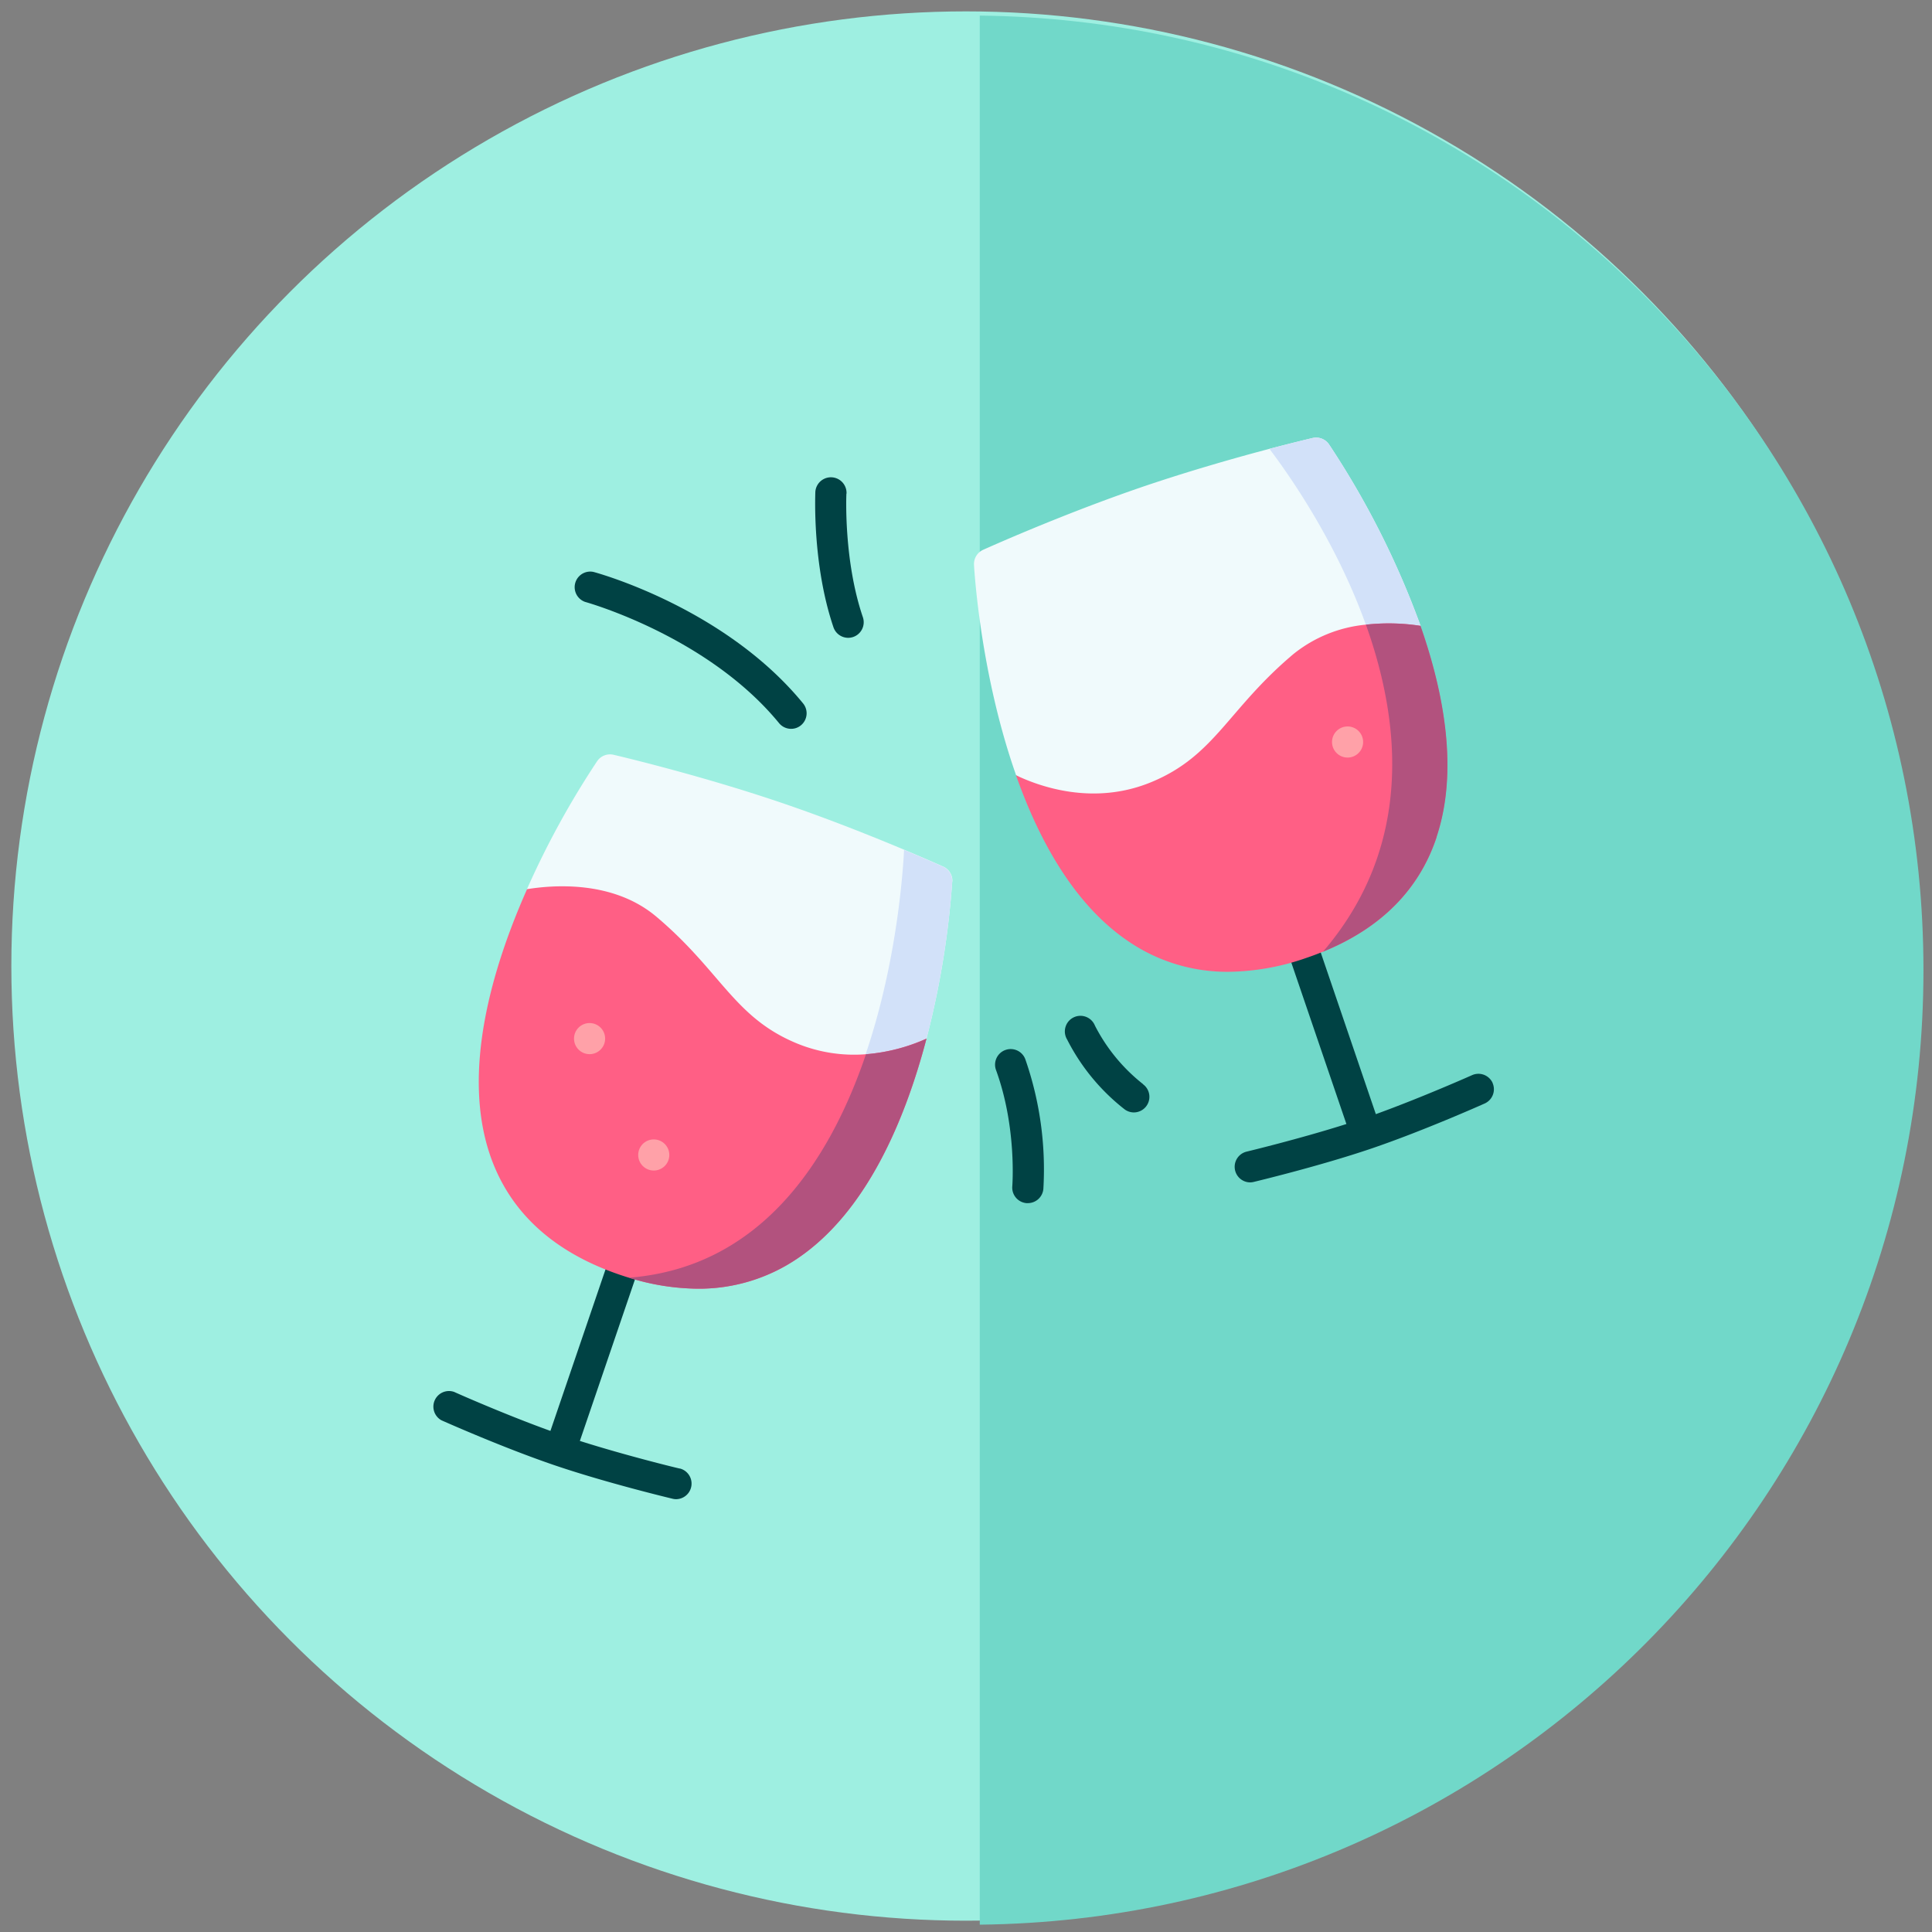
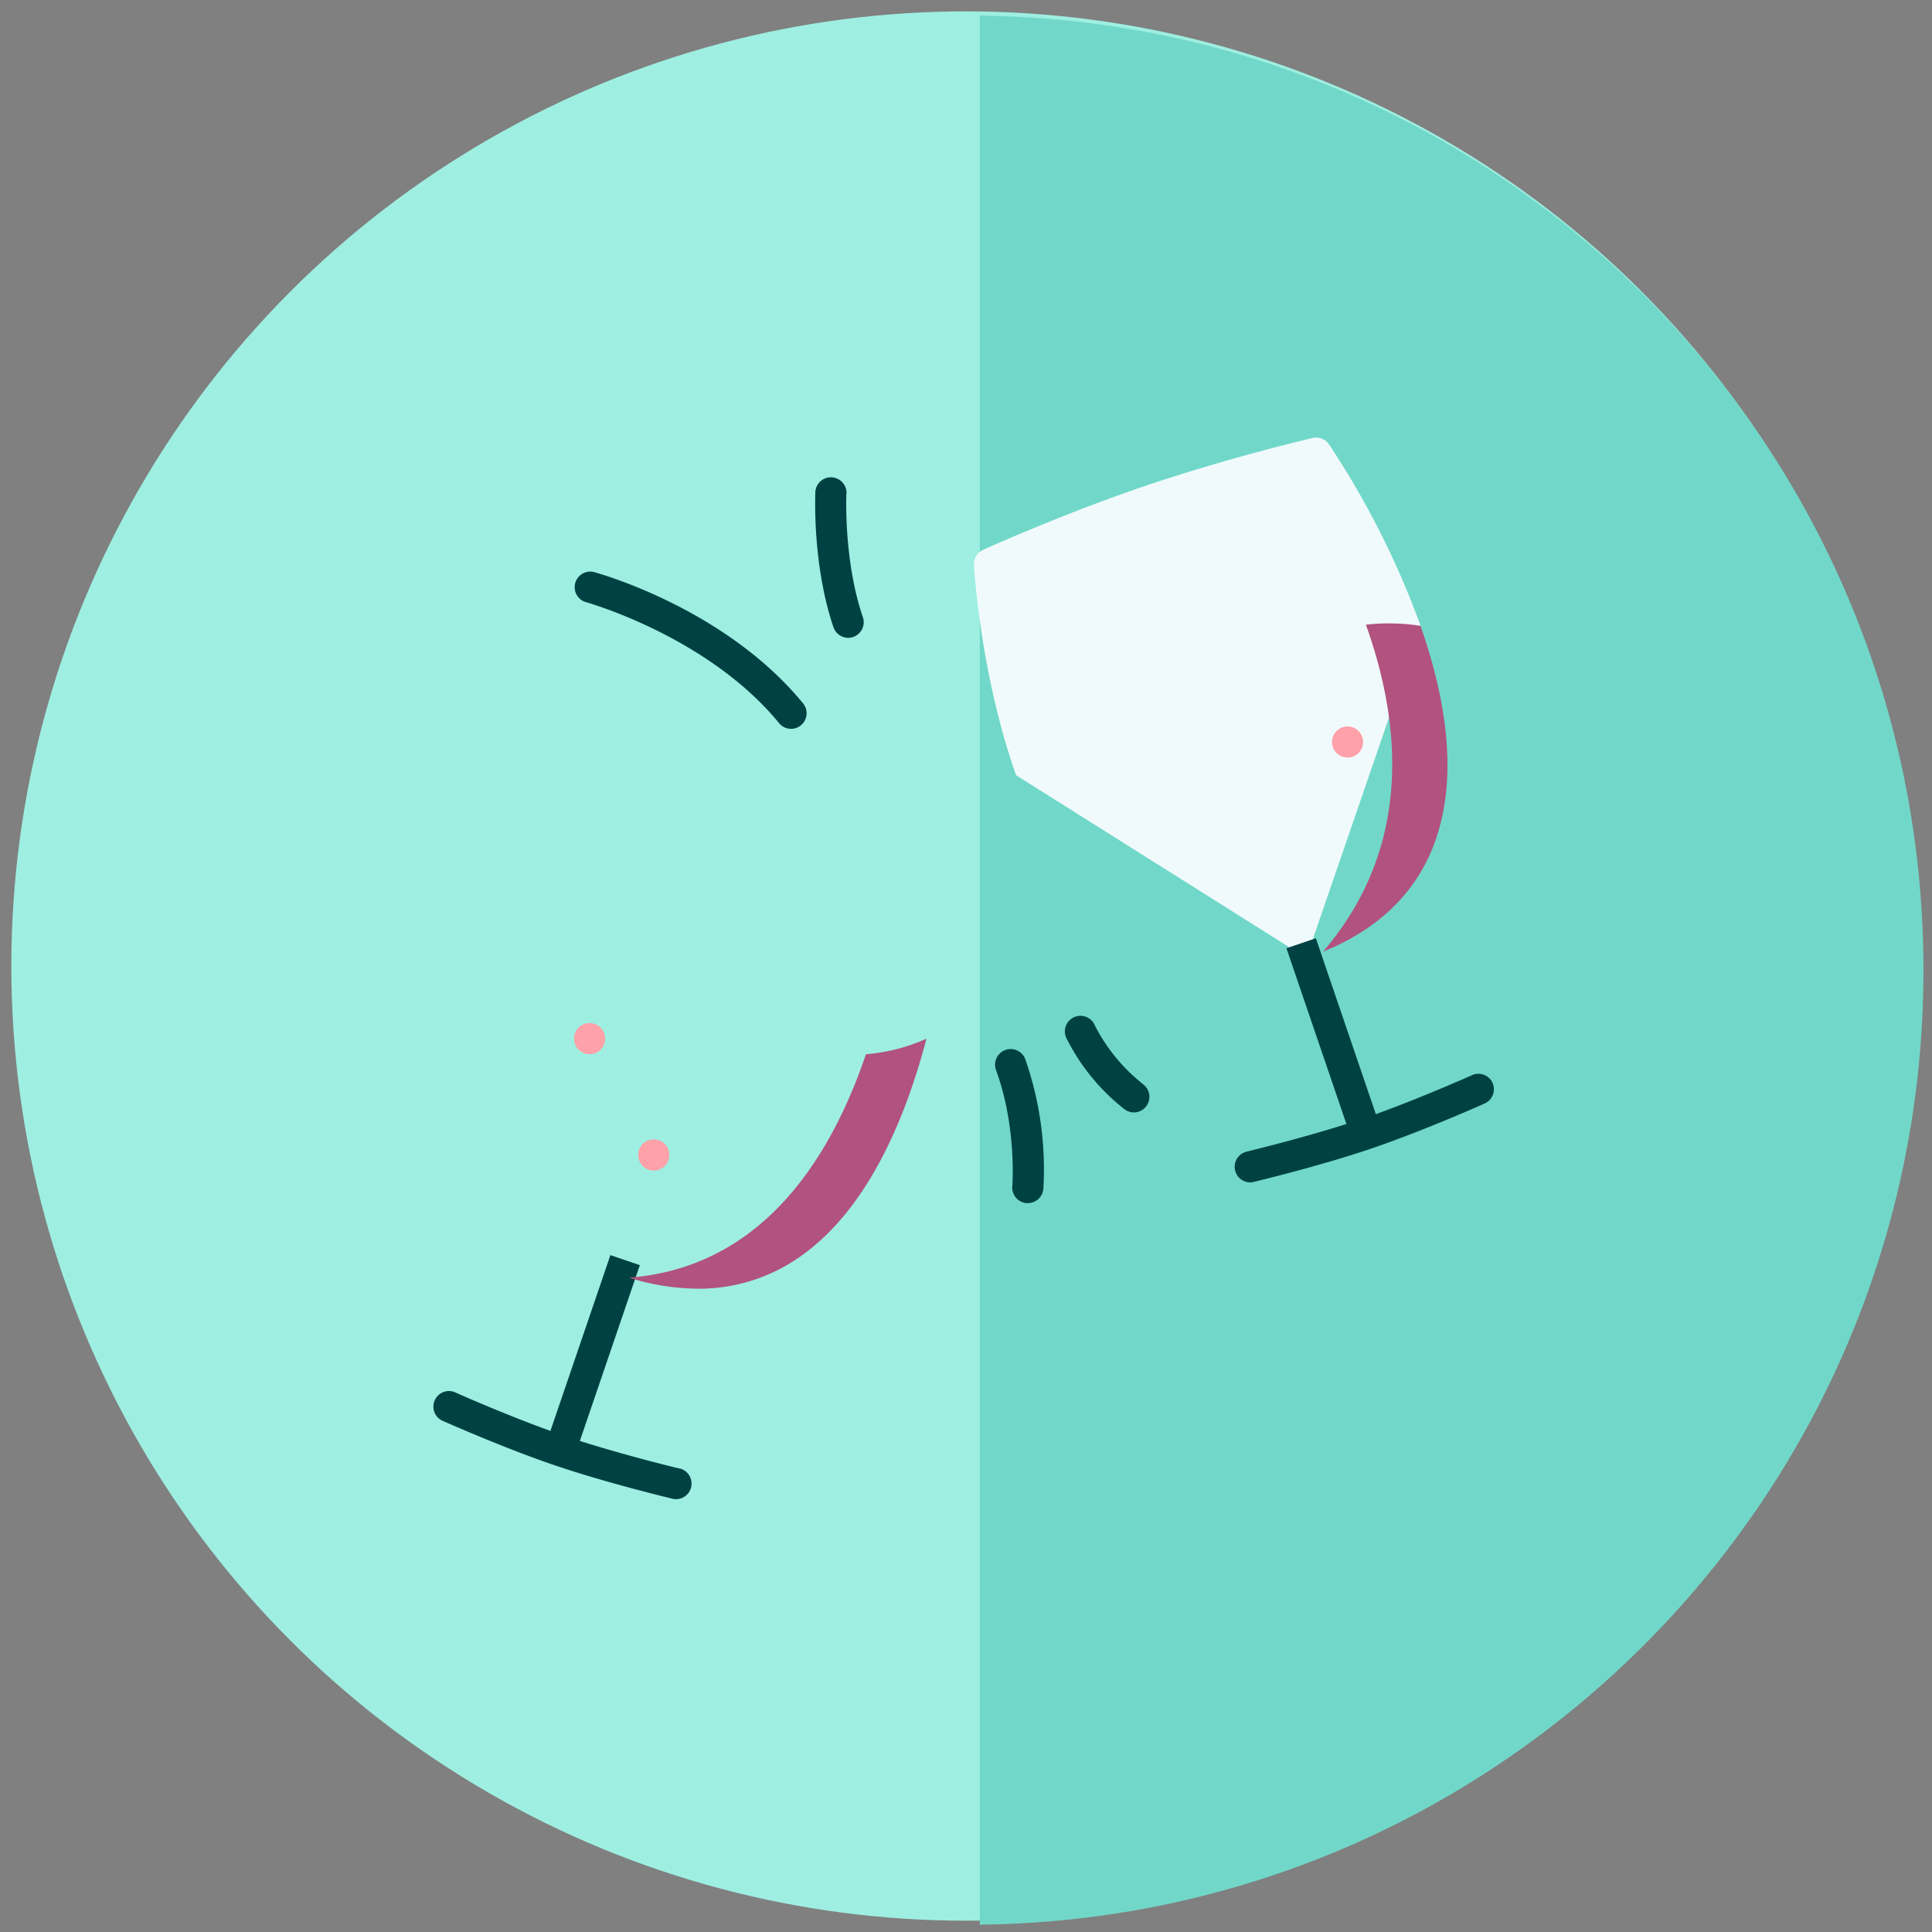
<svg xmlns="http://www.w3.org/2000/svg" id="Calque_1" data-name="Calque 1" viewBox="0 0 495.44 495.44">
  <rect x="0" y="0" width="495.44" height="495.44" fill="#808080" stroke="none" />
  <defs>
    <style>.cls-1{fill:none;}.cls-2{clip-path:url(#clip-path);}.cls-3{clip-path:url(#clip-path-2);}.cls-4{clip-path:url(#clip-path-3);}.cls-5{fill:#9eefe1;}.cls-6{fill:#71d8c9;}.cls-7{fill:#f0fafc;}.cls-8{fill:#004244;}.cls-9{fill:#d2e1f9;}.cls-10{fill:#ff5f85;}.cls-11{fill:#ffa1a8;}.cls-12{fill:#b2527e;}</style>
    <clipPath id="clip-path">
      <rect class="cls-1" x="-2006.81" y="814.29" width="1652" height="933" />
    </clipPath>
    <clipPath id="clip-path-2">
      <rect class="cls-1" x="-3249.82" y="799.91" width="4152.01" height="942.85" />
    </clipPath>
    <clipPath id="clip-path-3">
      <rect class="cls-1" x="-3258.47" y="458.24" width="4195.26" height="1565.66" />
    </clipPath>
  </defs>
  <g class="cls-2">
    <g class="cls-3">
      <g class="cls-4">
        <rect class="cls-5" x="-1202.28" y="-1234.01" width="2023.53" height="4344.51" transform="translate(-1128.76 747.74) rotate(-90)" />
      </g>
    </g>
  </g>
  <circle class="cls-5" cx="247.72" cy="247.73" r="244.81" />
  <path class="cls-6" d="M251.25,4V493.56c133.93-1.48,242-110.52,242-244.8S385.18,5.46,251.25,4Z" />
  <path class="cls-7" d="M364.29,160.49,356.2,184,335,245.66,260.57,198.8c-9.1-25.79-10.7-52.16-10.8-54A4,4,0,0,1,252.1,141c.2-.09,20.12-9.11,41.56-16.39,11.84-4,23.64-7.34,31.87-9.51,6.67-1.75,11-2.76,11.08-2.78a4,4,0,0,1,4.19,1.62A219.41,219.41,0,0,1,364.29,160.49Z" />
  <path class="cls-8" d="M382.77,277.71a4,4,0,0,0-5.27-2c-.14.06-12.75,5.68-24.68,10L337.44,240.6l-7.55,2.57,15.38,45.07c-12.09,3.84-25.51,7.06-25.66,7.1a4,4,0,0,0,.93,7.87,4.36,4.36,0,0,0,.93-.11c.68-.17,16.93-4.06,30.15-8.55s28.49-11.29,29.13-11.58a4,4,0,0,0,2-5.26Z" />
-   <path class="cls-9" d="M364.29,160.49,356.2,184c-4.25-31.85-23.93-60-30.67-68.9,6.67-1.75,11-2.76,11.08-2.78a4,4,0,0,1,4.19,1.62,219.41,219.41,0,0,1,23.49,46.56Z" />
  <path class="cls-8" d="M217.08,126.59a4,4,0,0,0-8-.38c0,.75-.81,18.53,4.65,34.64a4,4,0,0,0,3.77,2.71,4,4,0,0,0,1.28-.21,4,4,0,0,0,2.5-5.06c-5-14.65-4.24-31.53-4.23-31.7Z" />
  <path class="cls-8" d="M152.13,146.65a4,4,0,0,0-2.09,7.7c.32.09,31.43,8.75,49.74,31.09a4,4,0,0,0,3.09,1.46,3.94,3.94,0,0,0,2.52-.9,4,4,0,0,0,.56-5.61C186,156,153.5,147,152.13,146.65Z" />
  <path class="cls-8" d="M293.11,278a45.43,45.43,0,0,1-12.33-15,4,4,0,1,0-7.13,3.57,53.31,53.31,0,0,0,14.8,17.95,4,4,0,0,0,2.33.75,4,4,0,0,0,2.33-7.23Z" />
  <path class="cls-8" d="M257.79,269.27a4,4,0,0,0-2.38,5.11c5.37,14.7,4.19,29.69,4.18,29.84a4,4,0,0,0,3.63,4.31h.34a4,4,0,0,0,4-3.64,85.83,85.83,0,0,0-4.63-33.26,4,4,0,0,0-5.11-2.37Z" />
-   <path class="cls-10" d="M368.43,214.58C364,228.06,354.16,238,339.27,244.05c-1.4.57-2.84,1.11-4.32,1.61A62.18,62.18,0,0,1,315,249.21a44.88,44.88,0,0,1-25.64-7.82c-13.86-9.36-22.91-25.85-28.82-42.59,6,2.88,19.89,7.92,34.76,1.74,16.28-6.75,19.53-18.62,36.38-32.81a34.76,34.76,0,0,1,18.55-7.54,53.07,53.07,0,0,1,14,.3c6.16,17.57,9.7,37.36,4.14,54.09Z" />
-   <path class="cls-7" d="M244.19,226.1a222,222,0,0,1-6.6,40.24l-20,15.38L159,326.93,135.14,228a221.94,221.94,0,0,1,18-32.82,4,4,0,0,1,4.18-1.63c.22.05,21.52,5,43,12.29,12.1,4.11,23.72,8.77,31.58,12.08,6.06,2.54,9.88,4.27,10,4.31a4,4,0,0,1,2.33,3.85Z" />
-   <path class="cls-9" d="M244.19,226.1a222,222,0,0,1-6.6,40.24l-20,15.38c11.62-26.46,13.85-56,14.25-63.78,6.06,2.54,9.88,4.27,10,4.31a4,4,0,0,1,2.33,3.85Z" />
  <path class="cls-8" d="M174.35,376.6c-.15,0-13.56-3.25-25.65-7.09l15.38-45.07-7.55-2.58-15.38,45.08c-11.93-4.3-24.55-9.92-24.69-10a4,4,0,0,0-3.25,7.28c.65.29,15.9,7.08,29.13,11.57s29.47,8.39,30.16,8.55a3.69,3.69,0,0,0,.93.11,4,4,0,0,0,.92-7.87Z" />
-   <path class="cls-10" d="M237.59,266.34c-5.48,20.85-15.35,44.37-33,56.32a44.92,44.92,0,0,1-25.64,7.81,60.45,60.45,0,0,1-17.66-2.82c-.75-.22-1.5-.47-2.25-.72-17.32-5.88-28.59-16.34-33.49-31.08-7.07-21.29.58-47.49,9.61-67.83,6.16-1,21.79-2.48,33.09,7,16.69,14.06,19.91,25.82,36,32.51A38.6,38.6,0,0,0,222,270.35a47.05,47.05,0,0,0,15.55-4Z" />
  <circle class="cls-11" cx="167.65" cy="296.18" r="3.99" />
  <circle class="cls-11" cx="151.19" cy="266.34" r="3.99" />
  <path class="cls-12" d="M237.59,266.34c-5.48,20.85-15.35,44.37-33,56.32a44.92,44.92,0,0,1-25.64,7.81,60.45,60.45,0,0,1-17.66-2.82c33.91-2.62,51.58-30.2,60.77-57.3a47.05,47.05,0,0,0,15.55-4Z" />
  <circle class="cls-11" cx="345.57" cy="190.28" r="3.99" />
-   <path class="cls-12" d="M368.43,214.58C364,228.06,354.16,238,339.27,244.05c23-26.8,20.13-58.34,11-83.86a53.07,53.07,0,0,1,14,.3c6.16,17.57,9.7,37.36,4.14,54.09Z" />
+   <path class="cls-12" d="M368.43,214.58C364,228.06,354.16,238,339.27,244.05c23-26.8,20.13-58.34,11-83.86a53.07,53.07,0,0,1,14,.3c6.16,17.57,9.7,37.36,4.14,54.09" />
</svg>